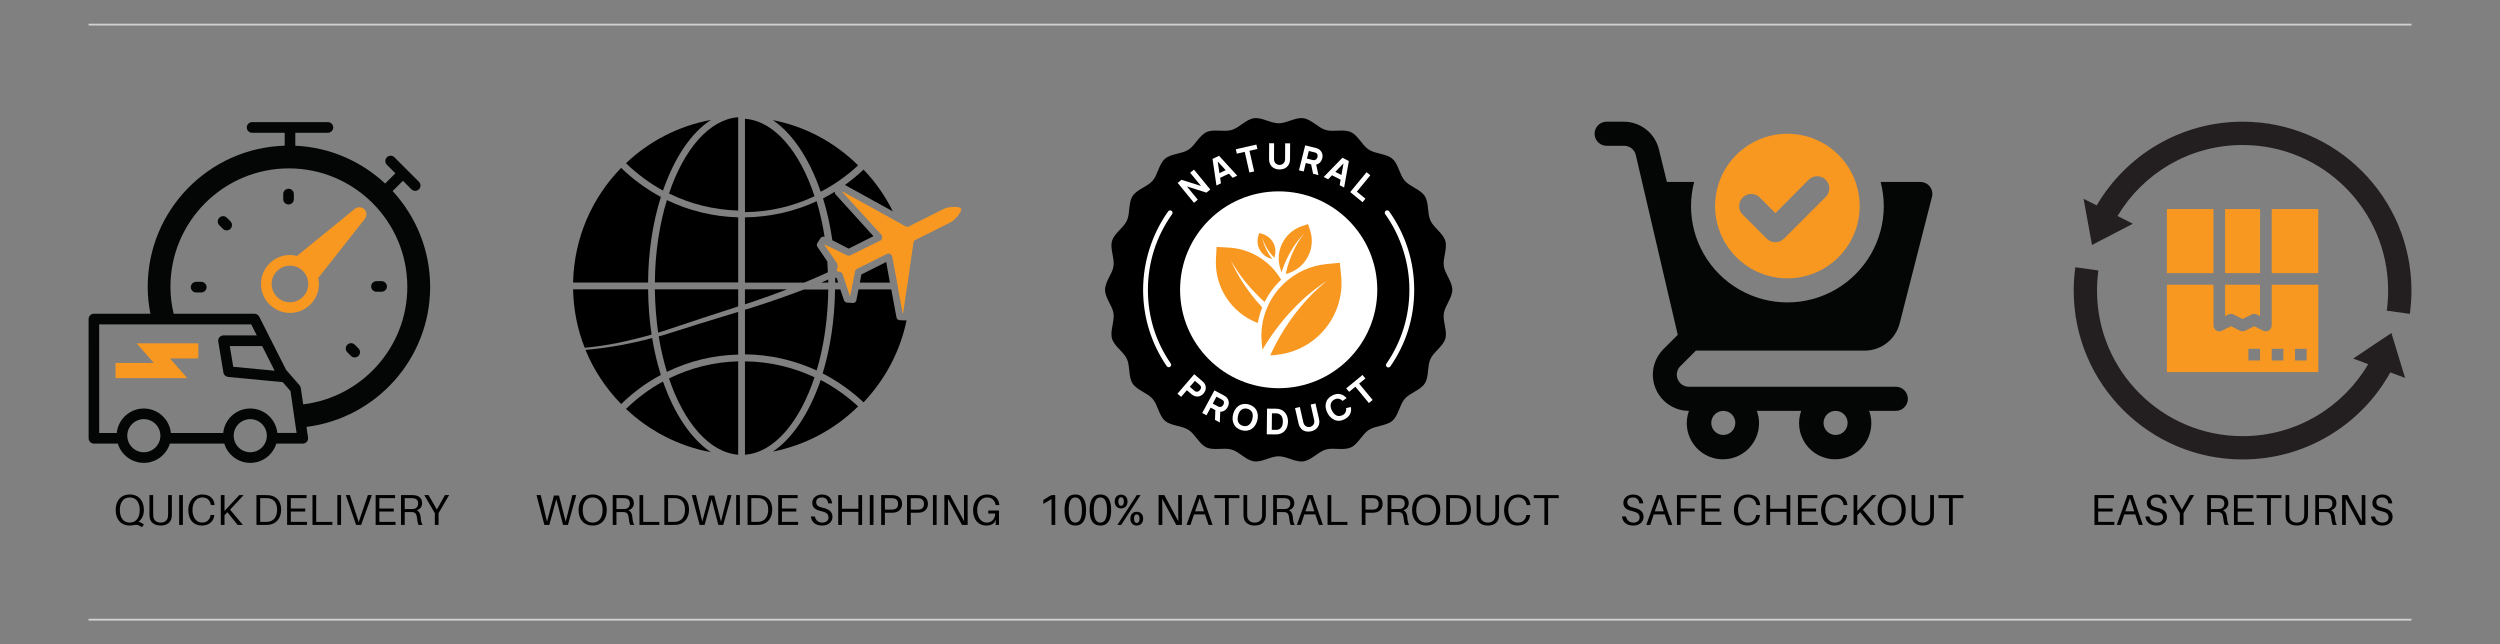
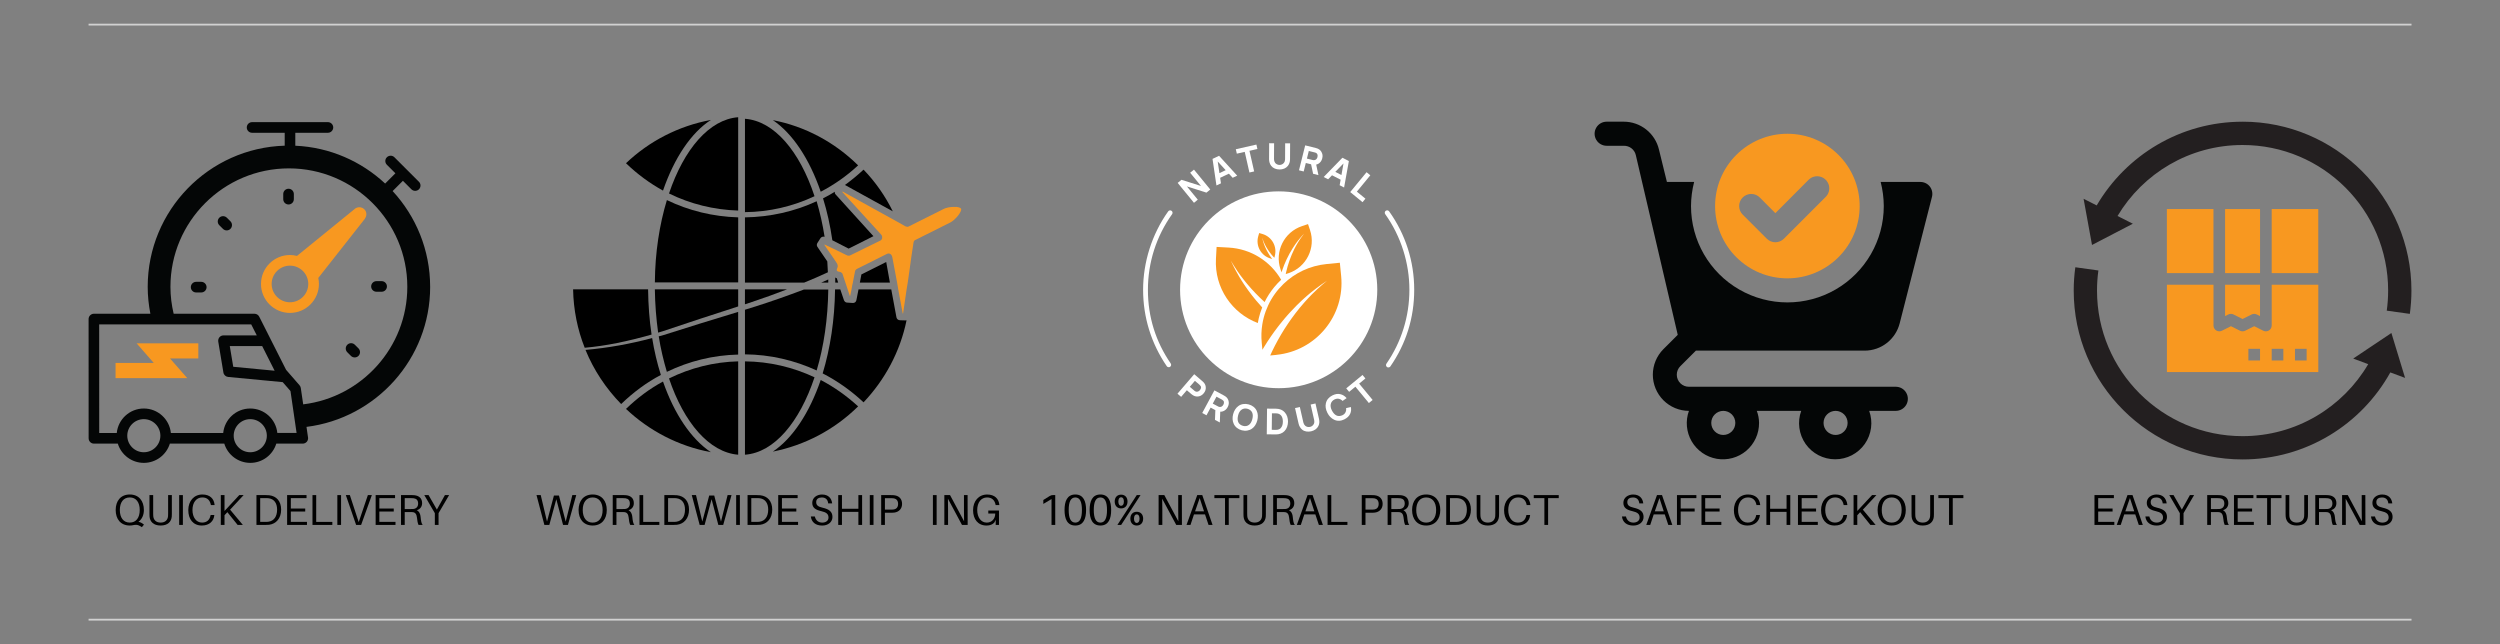
<svg xmlns="http://www.w3.org/2000/svg" id="Layer_1" data-name="Layer 1" viewBox="0 0 1377.52 355">
  <rect x="0" y="0" width="1377.52" height="355" fill="#808080" stroke="none" />
  <defs>
    <style> .cls-1 { fill: #fff; } .cls-2 { clip-path: url(#clippath-2); } .cls-3 { clip-path: url(#clippath-6); } .cls-4 { clip-path: url(#clippath-7); } .cls-5 { clip-path: url(#clippath-1); } .cls-6 { clip-path: url(#clippath-4); } .cls-7 { fill: #040606; } .cls-8 { stroke: #d1d1d1; stroke-miterlimit: 10; } .cls-8, .cls-9 { fill: none; } .cls-10 { clip-path: url(#clippath); } .cls-11 { clip-path: url(#clippath-3); } .cls-12 { clip-path: url(#clippath-8); } .cls-13 { clip-path: url(#clippath-5); } .cls-14 { fill: #f89820; } .cls-15 { fill: #231f20; } </style>
    <clipPath id="clippath">
-       <rect class="cls-9" x="315.78" y="91.16" width="48.54" height="65.89" />
-     </clipPath>
+       </clipPath>
    <clipPath id="clippath-1">
      <rect class="cls-9" x="315.78" y="158.45" width="44.33" height="33.64" />
    </clipPath>
    <clipPath id="clippath-2">
      <rect class="cls-9" x="409.18" y="199.1" width="40.65" height="51.52" />
    </clipPath>
    <clipPath id="clippath-3">
      <rect class="cls-9" x="368.53" y="199.1" width="39.25" height="51.52" />
    </clipPath>
    <clipPath id="clippath-4">
-       <rect class="cls-9" x="608.88" y="64.52" width="191.35" height="190.3" />
-     </clipPath>
+       </clipPath>
    <clipPath id="clippath-5">
      <rect class="cls-9" x="878.65" y="67.06" width="186.1" height="186.05" />
    </clipPath>
    <clipPath id="clippath-6">
      <rect class="cls-9" x="1147.96" y="67.06" width="180.76" height="106.81" />
    </clipPath>
    <clipPath id="clippath-7">
      <rect class="cls-9" x="1142.62" y="147.23" width="183.38" height="105.92" />
    </clipPath>
    <clipPath id="clippath-8">
      <rect class="cls-9" x="48.8" y="67.28" width="188.2" height="187.76" />
    </clipPath>
  </defs>
  <g>
    <path d="M461.83,155.7l-.75-2.35c-.32-.11-.53-.32-.85-.43v2.78h1.6Z" />
    <path d="M415.28,169.17c-1.6,.53-3.2,.96-4.8,1.49v24.59c13.77,.11,27.22,3.21,39.5,8.88,3.95-13.15,6.19-28.44,6.41-44.59h-13.45c-9.07,3.42-18.37,6.74-27.65,9.63Z" />
    <path d="M467.59,136.99l13.67-6.85-20.82-22.99c-.43-.43-.53-.96-.43-1.5-2.14,1.29-4.27,2.57-6.51,3.64,2.24,7.17,3.95,14.97,5.13,23.1l8.96,4.6Z" />
    <g class="cls-10">
      <path d="M364.14,108.54c-7.9-4.28-15.27-9.63-21.88-16.04-16.02,16.36-25.95,38.6-26.48,63.19h41.32c.1-17.22,2.67-33.26,7.04-47.15Z" />
    </g>
    <path d="M488.31,144.36l-13.67,6.85-.85,4.49h16.55l-2.03-11.34Z" />
    <path d="M410.48,167.67l3.84-1.28c6.51-2.14,12.92-4.49,19.32-6.95h-23.17v8.23Z" />
    <path d="M491.94,116.46c-4.16-8.45-9.6-16.25-16.12-22.99-3.31,3.1-6.73,5.88-10.25,8.45l26.37,14.54Z" />
    <path d="M406.74,171.85c-13.66,4.17-27.33,8.34-40.99,12.73-.96,.32-1.82,.53-2.78,.74,1.07,6.85,2.67,13.48,4.48,19.57,12.17-5.88,25.41-9.2,39.28-9.52v-23.52Z" />
    <path d="M406.74,119.77c-13.88-.43-27.12-3.64-39.28-9.52-4.06,13.37-6.51,28.88-6.62,45.34h45.91v-35.82Z" />
    <path d="M359.34,186.28c-12.06,3.21-24.34,5.45-36.73,6.52,4.59,11.23,11.32,21.28,19.65,29.83,6.62-6.41,13.99-11.87,21.88-16.04-2.03-6.41-3.63-13.15-4.8-20.32Z" />
    <path d="M410.48,155.7h32.67c4.38-1.82,8.75-3.64,13.02-5.67-.1-2.03-.21-4.06-.32-5.99l-5.45-8.02c-.43-.64-.43-1.49,0-2.14l1.71-2.67c.54-.75,1.39-.96,2.25-.75-1.07-6.85-2.56-13.37-4.38-19.57-12.28,5.67-25.62,8.66-39.5,8.88v35.93Z" />
    <path d="M406.74,168.85v-9.41h-45.91c.11,8.23,.75,16.25,1.81,23.84,.85-.21,1.6-.43,2.46-.74,13.88-4.71,27.76-9.2,41.63-13.69Z" />
    <g class="cls-5">
      <path d="M357.1,159.44h-41.32c.21,11.34,2.45,22.24,6.4,32.18,11.96-1.07,23.6-3.53,36.84-7.27-1.18-7.91-1.82-16.26-1.92-24.92Z" />
    </g>
    <path d="M452.54,155.7h3.84v-1.71c-1.28,.53-2.56,1.18-3.84,1.71Z" />
    <path d="M495.89,176.45c-.96,0-1.71-.65-1.92-1.5l-2.88-15.5h-18.04l-1.18,5.99c-.21,.96-1.07,1.6-2.03,1.5l-3.1-.21c-.74,0-1.39-.54-1.71-1.29l-2.03-5.99h-2.88c-.21,16.79-2.67,32.62-6.83,46.3,8.12,4.17,15.69,9.52,22.53,15.94,11.74-12.41,20.17-27.91,23.7-45.23-.11,0-.21,.1-.32,.1l-3.31-.1Z" />
    <path d="M425.85,248.84c17.62-3.53,33.85-11.98,46.98-24.92-6.3-5.78-13.24-10.69-20.61-14.54-6.19,18.07-15.48,32.19-26.37,39.46Z" />
    <path d="M365.32,210.23c-7.37,3.96-14.2,9.09-20.39,15.08,12.7,11.98,28.83,20.53,46.76,23.84-10.89-7.27-20.17-21.07-26.37-38.92Z" />
    <g class="cls-2">
      <path d="M410.48,250.55c16.12-1.18,30.11-17.97,38.33-42.66-11.85-5.56-24.88-8.66-38.33-8.77v51.44Z" />
    </g>
    <g class="cls-11">
      <path d="M368.63,208.53c8.22,24.38,22.21,40.74,38.11,42.02v-51.44c-13.45,.32-26.37,3.64-38.11,9.41Z" />
    </g>
    <path d="M406.74,64.59c-15.9,1.18-29.89,17.64-38.11,42.02,11.75,5.78,24.66,8.99,38.11,9.41v-51.44Z" />
    <path d="M448.81,108.12c-8.12-24.7-22.21-41.49-38.33-42.67v51.44c13.45-.11,26.48-3.21,38.33-8.77Z" />
    <path d="M391.69,66.09c-17.93,3.32-34.06,11.76-46.76,23.85,6.19,5.99,13.03,11.01,20.39,15.08,6.19-17.96,15.48-31.86,26.37-38.92Z" />
    <path d="M452.22,105.65c7.37-3.84,14.3-8.66,20.61-14.54-13.13-12.94-29.36-21.49-46.98-24.92,10.89,7.38,20.18,21.38,26.37,39.45Z" />
    <path class="cls-14" d="M529.52,114.96c-.21-.43-1.39-1.07-3.84-.96-2.35,0-4.7,.53-5.77,1.17l-19.22,9.63c-.32,.21-.64,.21-1.07,.1-.21,0-.53-.1-.74-.21l-1.71-.96-2.67-1.5-30.21-16.68-.21,.21,21.46,23.52c.1,.11,.21,.32,.32,.43,.21,.43,.32,1.07,.21,1.6-.1,.43-.43,.96-.85,1.18l-16.76,8.23c-.53,.22-1.17,.22-1.71,0l-7.68-3.74-4.06-1.92-.64-.32-.11,.21,.85,1.28,4.48,6.52,1.71,2.57c.21,.54,.43,1.39,.21,1.93-.1,.21-.1,.32-.21,.53-.21,.54-.32,1.07-.21,1.29,.11,.32,.75,.64,1.71,.74,.32,.11,.64,.21,.85,.43,.21,.11,.32,.32,.53,.54l2.25,6.74,.64,1.93,1.17,3.53h.21l.75-3.53,.32-1.93,.43-1.92,1.18-6.09c.1-.54,.53-1.07,.96-1.29l16.66-8.34c.32-.1,.53-.21,.85-.21,.74,0,1.39,.43,1.71,1.07,.1,.11,.21,.54,.32,.75l2.67,14.12,.32,1.92,.32,1.93,2.46,13.26h.21l1.92-13.15,.32-1.92,.32-1.93,.96-6.74,.96-6.95,.85-5.67,.43-2.78c.1-.64,.43-1.18,1.07-1.39l19.22-9.62c2.78-1.39,6.62-6.2,5.87-7.6Z" />
    <g class="cls-6">
      <path d="M800.23,159.67c0,4.52-4.06,8.71-4.68,13.06-.64,4.46,2.07,9.62,.83,13.85-1.26,4.31-6.34,7.18-8.19,11.21-1.87,4.07-.73,9.78-3.14,13.51-2.42,3.76-8.1,5.09-11.02,8.45-2.93,3.37-3.44,9.17-6.82,12.09-3.37,2.91-9.19,2.6-12.96,5.02-3.74,2.4-5.86,7.83-9.94,9.69-4.04,1.84-9.53-.1-13.85,1.17-4.24,1.24-7.81,5.84-12.28,6.48-4.36,.62-9.08-2.79-13.62-2.79s-9.25,3.41-13.61,2.79c-4.47-.64-8.04-5.24-12.29-6.48-4.32-1.26-9.81,.67-13.85-1.17-4.08-1.86-6.2-7.29-9.94-9.69-3.76-2.42-9.59-2.11-12.96-5.02-3.37-2.92-3.89-8.72-6.82-12.09-2.92-3.36-8.6-4.69-11.02-8.45-2.41-3.73-1.27-9.44-3.14-13.51-1.85-4.03-6.92-6.91-8.19-11.21-1.24-4.23,1.46-9.39,.83-13.85-.62-4.35-4.68-8.54-4.68-13.06s4.05-8.71,4.68-13.06c.64-4.46-2.07-9.62-.83-13.85,1.26-4.31,6.34-7.18,8.19-11.21,1.87-4.07,.73-9.78,3.14-13.51,2.43-3.76,8.1-5.09,11.02-8.45,2.93-3.37,3.44-9.17,6.82-12.09,3.37-2.91,9.19-2.6,12.96-5.02,3.74-2.4,5.86-7.83,9.94-9.69,4.04-1.84,9.53,.1,13.85-1.17,4.24-1.24,7.82-5.84,12.29-6.48,4.36-.62,9.08,2.79,13.61,2.79s9.25-3.41,13.62-2.79c4.47,.64,8.04,5.24,12.28,6.48,4.32,1.26,9.82-.67,13.85,1.17,4.08,1.86,6.2,7.29,9.94,9.69,3.76,2.42,9.59,2.11,12.96,5.02,3.37,2.92,3.89,8.72,6.82,12.09,2.92,3.36,8.6,4.69,11.02,8.45,2.41,3.73,1.27,9.44,3.14,13.51,1.85,4.03,6.92,6.91,8.19,11.21,1.24,4.23-1.46,9.39-.83,13.85,.62,4.35,4.68,8.54,4.68,13.06" />
    </g>
    <path class="cls-1" d="M758.89,159.67c0,29.95-24.32,54.23-54.33,54.23s-54.33-24.28-54.33-54.23,24.32-54.23,54.33-54.23,54.33,24.28,54.33,54.23" />
    <path class="cls-14" d="M703.25,195.55l-3.36,.33c.33-.74,.67-1.47,1.01-2.21,1.01-2.11,2.09-4.21,3.23-6.27,1.14-2.06,2.34-4.09,3.6-6.09,1.27-1.99,2.6-3.95,3.98-5.88s2.84-3.8,4.33-5.65c.77-.91,1.52-1.83,2.31-2.72l.59-.67c.2-.22,.39-.45,.6-.67l1.21-1.31,.31-.33,.31-.32,.62-.64,.62-.65,.31-.32,.32-.31c.85-.84,1.7-1.68,2.58-2.49,1.74-1.64,3.58-3.19,5.43-4.7-2,1.33-3.99,2.68-5.9,4.15-.97,.72-1.9,1.48-2.84,2.23l-.36,.28-.34,.29-1.38,1.17-.34,.29-.34,.3-1.35,1.2c-.23,.2-.45,.41-.67,.61l-.67,.62c-.89,.82-1.75,1.68-2.61,2.52-1.25,1.26-2.48,2.54-3.67,3.84-.44,.48-.88,.97-1.31,1.46-.49,.56-.99,1.13-1.47,1.69-.96,1.13-1.89,2.27-2.81,3.43-.13,.16-.26,.32-.38,.49-.26,.33-.52,.67-.78,1-1.23,1.59-2.41,3.23-3.56,4.88-1.39,2-2.73,4.05-4,6.16-.3,.49-.59,.97-.87,1.47l-.37-3.78c-.34-3.47-.23-6.88,.3-10.17,.4-2.53,1.05-4.99,1.91-7.35,.41-1.11,.87-2.2,1.37-3.27,2.06-4.39,4.92-8.36,8.4-11.71,6.23-6.01,14.45-10.04,23.74-10.96l7.31-.72,.72,7.29c2.16,21.84-13.83,41.31-35.71,43.46" />
    <path class="cls-14" d="M681.63,149.06c-1.22-1.77-2.34-3.6-3.44-5.46,.91,1.95,1.84,3.9,2.89,5.79,.51,.96,1.06,1.88,1.6,2.83l.2,.35,.21,.34,.43,.7,.42,.7,.21,.34,.22,.34,.88,1.36c.15,.23,.3,.45,.45,.68l.46,.67c.6,.9,1.25,1.77,1.88,2.66,1.29,1.75,2.63,3.47,4.03,5.15,1.11,1.32,2.24,2.62,3.41,3.89-.41,1.02-.78,2.06-1.11,3.12-.56,1.8-1,3.63-1.31,5.47-14.2-5.36-23.94-19.42-23.06-35.36l.36-6.58,6.58,.36c12.5,.68,23.14,7.69,28.99,17.74-1.36,1.27-2.65,2.64-3.86,4.11-2.08,2.54-3.84,5.27-5.27,8.17-.96-.87-1.9-1.76-2.83-2.67-1.52-1.49-2.99-3.04-4.43-4.62-.7-.8-1.42-1.59-2.1-2.42l-.51-.61c-.18-.21-.34-.41-.51-.62l-1-1.25-.25-.32-.25-.32-.49-.64-.49-.64-.24-.32-.24-.32c-.62-.87-1.26-1.74-1.86-2.63" />
    <path class="cls-14" d="M709.96,150.52l-1.51,.51c.07-.38,.15-.75,.23-1.12,.24-1.08,.52-2.16,.83-3.23,.31-1.07,.65-2.13,1.02-3.18s.78-2.1,1.21-3.13c.44-1.03,.91-2.05,1.4-3.06,.26-.5,.5-1.01,.78-1.49l.2-.37c.07-.13,.14-.25,.21-.37l.42-.73,.1-.19,.66-1.08,.11-.18c.31-.48,.6-.95,.93-1.42,.63-.94,1.31-1.84,2.01-2.74-.78,.82-1.56,1.65-2.28,2.54-.37,.43-.72,.88-1.07,1.33l-.14,.17-.64,.85-.13,.17-.13,.18-.5,.7c-.08,.11-.16,.24-.24,.36l-.24,.35c-.32,.47-.63,.96-.94,1.43-.6,.97-1.19,1.96-1.74,2.97s-1.07,2.03-1.56,3.07c-.49,1.04-.95,2.1-1.38,3.17-.43,1.07-.83,2.16-1.19,3.26-.09,.26-.17,.51-.25,.77l-.57-1.7c-3.3-9.84,2.01-20.49,11.87-23.78l3.29-1.1,1.11,3.29c3.3,9.83-2.02,20.48-11.87,23.77" />
    <path class="cls-14" d="M702.4,141.22l-.24,.8c-.14-.14-.28-.29-.42-.44-.4-.43-.79-.87-1.16-1.33s-.73-.92-1.08-1.4c-.34-.48-.68-.97-1-1.47-.32-.5-.62-1.01-.91-1.52-.14-.26-.28-.52-.42-.79l-.1-.2-.1-.2-.19-.41-.05-.1-.04-.1-.19-.41-.05-.1-.04-.1c-.11-.27-.24-.55-.34-.83-.22-.56-.41-1.12-.59-1.69,.12,.58,.25,1.17,.42,1.75,.08,.29,.16,.57,.25,.87l.04,.11,.03,.1,.14,.43,.04,.11,.04,.1,.15,.43c.03,.07,.05,.14,.08,.21l.08,.21c.11,.28,.23,.56,.34,.84,.24,.55,.49,1.11,.77,1.64,.27,.54,.56,1.07,.87,1.6s.63,1.04,.96,1.55c.34,.51,.7,1.01,1.06,1.49,.09,.11,.18,.22,.26,.33l-.91-.26c-5.28-1.52-8.32-7.01-6.8-12.28l.51-1.76,1.76,.51c5.27,1.52,8.32,7.02,6.8,12.29" />
    <path class="cls-1" d="M661.77,102.49l-5.99-7.31,2.11-1.72,8.98,10.96-2.11,1.72-10.76-3.42,5.99,7.31-2.1,1.72-8.98-10.97,2.1-1.71,10.76,3.41" />
    <path class="cls-1" d="M675.36,93.77l-4.39-4.78,.95,6.41,3.44-1.63Zm1.79,1.92l-4.83,2.28,.44,3.05-2.49,1.18-2.16-14.65,3.61-1.71,9.99,10.95-2.49,1.18-2.09-2.27" />
    <path class="cls-1" d="M692.83,82.1l-4.36,.99,2.58,11.37-2.61,.59-2.58-11.37-4.36,.99-.55-2.44,11.34-2.57,.55,2.44" />
    <path class="cls-1" d="M710.81,87.83c0,.68-.1,1.34-.31,1.95s-.51,1.18-.91,1.67c-.53,.65-1.19,1.14-1.98,1.46-.8,.32-1.66,.48-2.58,.48-.91,0-1.79-.18-2.6-.51-.8-.33-1.46-.82-1.98-1.48-.37-.47-.66-1.04-.88-1.7-.2-.65-.3-1.3-.3-1.94l.05-8.84,2.72,.02-.05,8.8c0,.71,.2,1.36,.6,1.95,.13,.19,.29,.35,.47,.5,.18,.14,.38,.27,.59,.37,.21,.1,.43,.19,.67,.24s.48,.08,.72,.08c.48,0,.93-.1,1.36-.31,.43-.21,.79-.5,1.07-.88,.41-.53,.61-1.18,.62-1.93l.05-8.8,2.73,.02-.05,8.85" />
    <path class="cls-1" d="M720.12,87.38l3.29,.82c.28,.07,.58,.08,.89,.02,.31-.05,.59-.18,.84-.36,.19-.14,.34-.33,.49-.56,.14-.23,.24-.47,.3-.7,.16-.65,.13-1.19-.08-1.65-.24-.46-.7-.78-1.4-.95l-3.29-.81-1.04,4.19Zm2.29,3.14l-2.9-.71-1.16,4.67-2.6-.64,3.42-13.75,5.81,1.44c.77,.19,1.39,.45,1.86,.77,.47,.32,.86,.73,1.17,1.21,.19,.3,.34,.6,.45,.9s.19,.6,.24,.9,.05,.62,.03,.96c-.03,.33-.09,.68-.18,1.04-.15,.63-.41,1.19-.77,1.69-.36,.5-.78,.89-1.26,1.18-.41,.25-.84,.41-1.29,.51l1.24,5.8-2.94-.73-1.11-5.24" />
    <path class="cls-1" d="M739.15,96.43l1.13-6.38-4.52,4.65,3.38,1.73Zm-.44,2.59l-4.76-2.44-2.15,2.21-2.45-1.25,10.33-10.62,3.56,1.82-2.63,14.58-2.45-1.26,.54-3.03" />
    <path class="cls-1" d="M755.05,96.59l-7.41,9.01,4.72,3.87-1.59,1.93-6.79-5.57,9.01-10.94,2.06,1.69" />
    <path class="cls-1" d="M661.13,215.01c.43-.5,.65-1,.67-1.5,0-.52-.28-1.01-.82-1.47l-2.57-2.2-2.82,3.29,2.57,2.2c.22,.19,.48,.33,.78,.43s.61,.11,.91,.05c.23-.04,.46-.14,.68-.28,.23-.15,.42-.31,.59-.5Zm-1.09,3.47c-1.23,.11-2.42-.33-3.57-1.31l-2.51-2.15-3.14,3.66-2.03-1.74,9.23-10.75,4.55,3.89c.6,.51,1.04,1.02,1.31,1.52,.27,.5,.44,1.04,.5,1.61,.03,.35,.03,.68,0,1s-.1,.62-.2,.91c-.1,.29-.23,.58-.41,.87s-.38,.57-.63,.85c-.42,.49-.9,.88-1.45,1.16-.54,.28-1.1,.44-1.65,.48" />
    <path class="cls-1" d="M668.25,222.39l2.98,1.6c.26,.14,.54,.22,.85,.25,.32,.02,.62-.03,.91-.15,.21-.09,.42-.24,.61-.43s.34-.39,.46-.61c.31-.58,.43-1.12,.33-1.62-.11-.5-.49-.92-1.12-1.26l-2.98-1.6-2.05,3.81Zm1.44,3.61l-2.62-1.41-2.28,4.24-2.36-1.26,6.71-12.48,5.27,2.83c.7,.37,1.24,.78,1.61,1.2s.65,.91,.83,1.46c.1,.33,.18,.66,.21,.98s.04,.62,0,.94c-.03,.31-.1,.61-.21,.93-.11,.31-.25,.64-.43,.97-.31,.57-.7,1.05-1.17,1.44-.47,.39-.97,.67-1.51,.83-.45,.14-.91,.19-1.37,.18l-.24,5.93-2.67-1.42,.21-5.35" />
    <path class="cls-1" d="M688.24,234.06c.82-.65,1.42-1.68,1.79-3.09,.37-1.42,.36-2.62-.04-3.58-.23-.55-.58-1-1.05-1.37-.47-.37-1.02-.63-1.66-.8-.29-.08-.59-.12-.88-.13s-.59,0-.87,.05c-.28,.05-.55,.13-.82,.25-.26,.11-.49,.26-.71,.44-.82,.62-1.41,1.6-1.77,2.96-.39,1.5-.38,2.74,.02,3.71,.21,.54,.56,1,1.04,1.37,.48,.37,1.04,.64,1.68,.8,.59,.15,1.17,.18,1.74,.08,.57-.1,1.08-.33,1.53-.69Zm-8.45-.55c-.37-.78-.57-1.63-.62-2.53-.05-.9,.05-1.83,.3-2.77,.24-.94,.61-1.8,1.1-2.57,.49-.77,1.08-1.41,1.79-1.92,.77-.58,1.65-.94,2.64-1.08,1-.15,1.99-.09,3,.18,1.02,.26,1.92,.71,2.69,1.32,.77,.6,1.36,1.34,1.77,2.23,.37,.81,.57,1.66,.61,2.54,.04,.88-.06,1.81-.29,2.79-.28,.99-.66,1.85-1.12,2.59-.45,.74-1.05,1.36-1.77,1.88-.4,.28-.83,.52-1.28,.7-.45,.18-.92,.31-1.4,.39-.48,.08-.97,.1-1.47,.07s-1-.1-1.49-.23c-1.01-.26-1.9-.71-2.68-1.32-.79-.62-1.38-1.37-1.78-2.25" />
    <path class="cls-1" d="M705.74,235.83c.4-.46,.68-.97,.86-1.54,.17-.57,.26-1.22,.27-1.94,.02-1.46-.32-2.61-1-3.44-.19-.2-.38-.37-.57-.51-.19-.14-.4-.26-.62-.35s-.45-.16-.71-.21-.53-.08-.83-.08l-2.29-.03-.1,9.1,2.27,.03c1.17,.01,2.08-.32,2.73-1.01Zm2.13-8.66c.62,.66,1.09,1.45,1.39,2.34,.31,.9,.45,1.85,.44,2.85-.01,.99-.18,1.93-.5,2.84-.32,.91-.78,1.68-1.4,2.3-.6,.64-1.31,1.12-2.14,1.42-.83,.31-1.72,.46-2.68,.45l-4.99-.06,.16-14.16,5.01,.05c.99,.02,1.88,.19,2.67,.51,.79,.33,1.47,.81,2.04,1.45" />
    <path class="cls-1" d="M726.8,230.94c.15,.67,.2,1.33,.15,1.97-.05,.65-.22,1.26-.51,1.83-.37,.76-.9,1.38-1.6,1.87-.71,.5-1.51,.85-2.41,1.05-.89,.2-1.77,.23-2.65,.09-.86-.14-1.62-.47-2.26-.99-.47-.38-.88-.87-1.24-1.46-.35-.59-.6-1.19-.74-1.82l-1.97-8.62,2.65-.6,1.95,8.58c.16,.69,.5,1.28,1.03,1.77,.17,.15,.36,.27,.57,.38,.21,.1,.43,.18,.66,.23,.23,.05,.47,.08,.71,.08s.48-.03,.72-.08c.46-.1,.88-.31,1.25-.61,.37-.3,.66-.67,.85-1.1,.27-.61,.33-1.28,.16-2.02l-1.95-8.58,2.66-.6,1.97,8.63" />
    <path class="cls-1" d="M744.35,224.27c.12,.68,.15,1.33,.1,1.93-.05,.61-.23,1.23-.53,1.88-.56,1.22-1.63,2.22-3.2,3.01-.95,.47-1.89,.73-2.85,.76s-1.86-.15-2.73-.57c-1.61-.77-2.85-2.03-3.73-3.78-.94-1.87-1.22-3.64-.84-5.28,.21-.96,.62-1.8,1.22-2.52,.6-.72,1.36-1.32,2.3-1.79,.77-.38,1.5-.65,2.2-.78,.7-.13,1.4-.12,2.12,.04,.76,.16,1.42,.43,2,.8s1.11,.84,1.58,1.41l-2.23,1.54c-.34-.37-.73-.67-1.16-.88-1.06-.53-2.16-.5-3.3,.07-.27,.14-.52,.3-.76,.48-.23,.19-.43,.39-.61,.62-.18,.22-.33,.46-.45,.72-.11,.26-.2,.53-.24,.8-.21,1.01,0,2.14,.62,3.38,.7,1.39,1.53,2.32,2.48,2.78,.51,.27,1.07,.38,1.68,.34,.6-.04,1.2-.21,1.8-.5,1.04-.53,1.66-1.37,1.88-2.53,.07-.47,.08-.9,.01-1.33l2.63-.6" />
    <path class="cls-1" d="M752.35,208.54l-3.45,2.84,7.43,9-2.07,1.7-7.43-9-3.45,2.84-1.59-1.93,8.97-7.38,1.59,1.93" />
    <path class="cls-1" d="M643.99,202.34c-.42,0-.84-.2-1.1-.58-8.53-12.42-13.03-26.97-13.03-42.08s4.78-30.55,13.82-43.22c.43-.6,1.25-.73,1.85-.31,.6,.42,.74,1.25,.31,1.85-8.72,12.21-13.33,26.62-13.33,41.68s4.34,28.61,12.56,40.59c.42,.6,.26,1.43-.34,1.84-.23,.16-.49,.24-.75,.24" />
    <path class="cls-1" d="M765.03,202.48c-.26,0-.53-.07-.76-.23-.6-.42-.76-1.24-.34-1.85,8.29-12.01,12.66-26.09,12.66-40.73s-4.61-29.47-13.33-41.68c-.43-.6-.28-1.43,.31-1.85,.6-.43,1.42-.28,1.85,.31,9.05,12.67,13.82,27.62,13.82,43.22s-4.54,29.78-13.13,42.23c-.26,.38-.67,.57-1.1,.57" />
    <g class="cls-13">
      <path class="cls-7" d="M949.56,226.39c1.75,0,3.43,.71,4.69,1.95,1.24,1.24,1.93,2.94,1.93,4.69s-.7,3.45-1.93,4.69c-1.26,1.25-2.94,1.95-4.69,1.95s-3.46-.7-4.69-1.95c-1.25-1.24-1.95-2.92-1.95-4.69s.7-3.46,1.95-4.69c1.24-1.24,2.92-1.95,4.69-1.95Zm61.87,0c1.75,0,3.43,.71,4.69,1.95,1.24,1.24,1.93,2.94,1.93,4.69s-.69,3.45-1.93,4.69-2.94,1.95-4.69,1.95-3.46-.7-4.71-1.95-1.93-2.92-1.93-4.69,.69-3.46,1.93-4.69c1.25-1.24,2.94-1.95,4.71-1.95Zm-76.94-33.19h92.93c4.45,0,8.76-1.47,12.26-4.22,3.5-2.73,5.98-6.54,7.07-10.85l17.78-69.64c.51-1.98,.07-4.1-1.19-5.72-1.3-1.65-3.32-2.59-5.44-2.51h-21.64c1.11,4.33,1.69,8.79,1.72,13.26,0,18.99-10.13,36.51-26.55,46-16.44,9.48-36.68,9.48-53.12,0-16.44-9.48-26.55-27.01-26.55-46,.02-4.47,.61-8.94,1.72-13.26h-15l-4.38-17.86c-1.04-4.38-3.52-8.26-7.04-11.05-3.52-2.78-7.86-4.3-12.36-4.3h-9.42c-2.38,0-4.57,1.28-5.75,3.32-1.19,2.06-1.19,4.59,0,6.64,1.18,2.05,3.37,3.32,5.75,3.32h9.42c1.54-.03,3.02,.45,4.23,1.37,1.21,.94,2.07,2.26,2.41,3.75l23.11,99.05-7.91,7.9c-3.72,3.73-5.82,8.81-5.82,14.07s2.1,10.34,5.83,14.08c3.71,3.73,8.79,5.83,14.06,5.85-2,5.54-1.45,11.7,1.51,16.78,2.96,5.1,8.03,8.62,13.84,9.63,5.82,.99,11.78-.63,16.27-4.44,4.49-3.83,7.07-9.44,7.02-15.35-.02-2.27-.43-4.51-1.25-6.63h24.48c-2.21,6.09-1.3,12.9,2.41,18.22,3.73,5.32,9.83,8.47,16.32,8.47s12.57-3.15,16.31-8.47c3.72-5.32,4.63-12.13,2.41-18.22h14.67c2.38,0,4.56-1.27,5.75-3.32,1.19-2.06,1.19-4.59,0-6.64-1.19-2.07-3.37-3.32-5.75-3.32h-114c-1.77,.02-3.47-.7-4.73-1.93-1.24-1.25-1.95-2.94-1.95-4.71s.71-3.47,1.97-4.71l8.58-8.57Z" />
    </g>
    <path class="cls-14" d="M1219.63,115.19h-25.67v35.3h25.67v-35.3" />
    <path class="cls-14" d="M1245.3,115.19h-19.25v35.3h19.25v-35.3" />
    <path class="cls-14" d="M1229.26,172.94c.49,0,.99,.11,1.43,.34l4.98,2.49,4.98-2.49c.9-.45,1.97-.45,2.87,0l1.77,.89v-17.27h-19.25v17.27l1.77-.89c.45-.22,.94-.34,1.43-.34" />
    <path class="cls-14" d="M1251.72,115.19v35.3h25.67v-35.3h-25.67" />
    <path class="cls-14" d="M1258.14,198.61h-6.42v-6.42h6.42v6.42Zm6.41-6.42h6.42v6.42h-6.42v-6.42Zm-19.25,6.42h-6.42v-6.42h6.42v6.42Zm6.42-19.25c0,1.11-.58,2.15-1.52,2.73-.51,.32-1.1,.48-1.69,.48-.49,0-.99-.11-1.43-.34l-4.98-2.49-4.98,2.49c-.9,.45-1.97,.45-2.87,0l-4.98-2.49-4.98,2.49c-.99,.5-2.17,.44-3.12-.14-.94-.58-1.52-1.62-1.52-2.73v-22.46h-25.67v48.13h83.42v-48.13h-25.67v22.46" />
    <g class="cls-3">
      <path class="cls-15" d="M1235.67,67.06c-34.28,0-64.22,18.54-80.37,46.13l-7.23-3.66,4.64,25.45,22.51-11.7-8.44-4.27c14.01-23.43,39.61-39.11,68.89-39.11,44.3,0,80.21,35.91,80.21,80.21,0,3.76-.26,7.45-.76,11.07l12.71,1.77c.58-4.2,.89-8.49,.89-12.85,0-51.39-41.66-93.05-93.05-93.05" />
    </g>
    <g class="cls-4">
      <path class="cls-15" d="M1317.67,183.49l-21.03,14.08,8.26,3.08c-13.93,23.73-39.71,39.67-69.22,39.67-44.3,0-80.21-35.92-80.21-80.22,0-3.76,.26-7.45,.76-11.07l-12.71-1.77c-.58,4.2-.89,8.49-.89,12.84,0,51.39,41.66,93.05,93.05,93.05,35.03,0,65.53-19.35,81.41-47.95l8.13,3.03-7.54-24.75" />
    </g>
    <path class="cls-7" d="M158.99,112.67c1.62,0,2.92-1.3,2.92-2.92v-2.83c0-1.6-1.3-2.92-2.92-2.92s-2.92,1.3-2.92,2.92v2.83c0,1.62,1.3,2.92,2.92,2.92" />
    <path class="cls-7" d="M124.99,119.96c-1.16-1.14-3.01-1.14-4.15,0s-1.15,3.01,0,4.14l1.99,1.99c.57,.58,1.32,.87,2.08,.87s1.5-.28,2.07-.87c1.13-1.14,1.13-3,0-4.15l-1.99-1.99" />
    <path class="cls-7" d="M110.9,155.29h-2.83c-1.62,0-2.92,1.32-2.92,2.94s1.3,2.92,2.92,2.92h2.83c1.62,0,2.92-1.32,2.92-2.92s-1.3-2.94-2.92-2.94" />
    <path class="cls-7" d="M195.51,189.95c-1.14-1.14-3-1.14-4.13,0-1.16,1.15-1.16,3.01,0,4.16l1.99,1.99c.57,.57,1.32,.85,2.07,.85s1.51-.28,2.08-.85c1.15-1.16,1.13-2.99,0-4.15l-2-2" />
    <path class="cls-7" d="M210.28,154.91h-2.83c-1.62,0-2.94,1.3-2.94,2.92s1.32,2.92,2.94,2.92h2.83c1.62,0,2.92-1.3,2.92-2.92s-1.3-2.92-2.92-2.92" />
    <path class="cls-14" d="M159.77,166.55c-5.56,0-10.09-4.52-10.09-10.09s4.53-10.09,10.09-10.09,10.09,4.52,10.09,10.09-4.53,10.09-10.09,10.09Zm40.99-51.22c-1.54-1.52-4.01-1.52-5.55,0l-31.58,25.68c-1.24-.32-2.52-.5-3.86-.5-8.79,0-15.96,7.15-15.96,15.95s7.15,15.96,15.96,15.96,15.96-7.17,15.96-15.96c0-1.13-.11-2.23-.35-3.31l25.75-32.71-.05-.03c1.13-1.54,1.08-3.67-.32-5.08" />
    <g class="cls-12">
      <path class="cls-7" d="M167.06,222.8l-1.32-9.02c-.09-.55-.32-1.07-.71-1.51l-7.4-8.5-14.79-29.27c-.5-1-1.5-1.62-2.62-1.62h-44.54c-1.13-4.78-1.77-9.73-1.77-14.84,0-35.99,29.29-65.26,65.26-65.26s65.26,29.27,65.26,65.26c0,33.32-25.1,60.86-57.37,64.76Zm-15.74-18.53l-22.8-2.17-1.91-11.43h17.84l6.87,13.6Zm1.49,34.3c-.75-7.57-7.15-13.48-14.92-13.48s-14.15,5.91-14.9,13.48h-28.84c-.75-7.57-7.15-13.48-14.9-13.48s-14.16,5.91-14.91,13.48h-9.67l-.02-59.83h83.77l3.07,6.06h-18.34c-.87,0-1.69,.38-2.24,1.03-.55,.67-.78,1.54-.65,2.39l2.84,17.04c.22,1.32,1.29,2.31,2.61,2.44l30.07,2.86,4.28,4.91,3.36,23.09h-10.61Zm-14.92,10.62c-5.03,0-9.12-4.09-9.12-9.12s4.1-9.12,9.12-9.12,9.14,4.1,9.14,9.12-4.09,9.12-9.14,9.12Zm-58.64,0c-5.03,0-9.12-4.09-9.12-9.12s4.09-9.12,9.12-9.12,9.12,4.1,9.12,9.12-4.1,9.12-9.12,9.12Zm157.76-91.16c0-20.33-7.85-38.86-20.67-52.75l5.67-5.66,4.68,4.69c.57,.57,1.34,.85,2.07,.85s1.51-.28,2.08-.85c1.15-1.16,1.15-3.01,0-4.15l-13.52-13.51c-1.13-1.14-2.99-1.14-4.14,0-1.16,1.13-1.16,3.01,0,4.15l4.69,4.68-5.65,5.66c-13.12-12.23-30.42-20-49.51-20.85v-7.13h17.98c1.6,0,2.92-1.33,2.92-2.92s-1.3-2.94-2.92-2.94h-41.8c-1.62,0-2.92,1.32-2.92,2.94s1.3,2.92,2.92,2.92h17.98v7.11c-41.84,1.24-75.49,35.62-75.49,77.76,0,5.08,.54,10.03,1.47,14.84h-31.11c-.77,0-1.52,.32-2.08,.87-.55,.55-.85,1.29-.85,2.08l.02,65.68c0,1.62,1.3,2.94,2.92,2.94h13.16c1.87,6.13,7.6,10.61,14.34,10.61s12.46-4.48,14.34-10.61h29.99c1.87,6.13,7.59,10.61,14.34,10.61s12.45-4.48,14.32-10.61h14.6c.83,0,1.65-.38,2.21-1.02,.55-.65,.8-1.51,.68-2.34l-.85-5.86c38.34-4.78,68.14-37.54,68.14-77.17" />
    </g>
    <path class="cls-14" d="M84.72,199.97h-21.04v8.37h39.48l-9.46-10.81h15.57v-8.37h-34l9.44,10.81" />
    <path d="M317.52,272.8h-2.16l-3.65,14.63-3.72-14.39h-2.77l-3.81,14.36-3.46-14.6h-2.33l4.34,16.44h2.72l3.86-14.18,3.71,14.18h2.69l4.57-16.44Z" />
    <path d="M326.57,272.47c-5.01,0-7.77,3.53-7.77,8.55s2.77,8.55,7.77,8.55,7.77-3.55,7.77-8.55-2.77-8.55-7.77-8.55Zm0,15.49c-3.46,0-5.48-2.67-5.48-6.93s2.03-6.93,5.48-6.93,5.48,2.64,5.48,6.93-2.02,6.93-5.48,6.93Z" />
    <path d="M348.44,284.93c-.14-1.65-.78-3.15-2.12-3.77,1.53-.48,2.93-1.71,2.93-3.88,0-2.77-1.71-4.07-4.1-4.39-.74-.09-1.31-.09-2.15-.09h-5.38v16.44h2.05v-7.08h3.1c.38,0,.78,0,1.17,.02,1.62,.12,2.26,1.24,2.45,2.93,.21,2.03,.43,3.08,.88,4.12h2.26c-.66-.88-.9-2.17-1.1-4.31Zm-8.77-4.44v-6.02h3.33c.74,0,1.19,.02,1.65,.09,1.52,.24,2.4,1.07,2.4,2.91s-1.12,2.83-2.64,2.98c-.45,.04-.86,.04-1.59,.04h-3.15Z" />
    <path d="M363.3,287.57h-8.89v-14.77h-2.05v16.44h10.94v-1.67Z" />
    <path d="M373.17,272.89c-.84-.09-1.22-.09-2.1-.09h-5.01v16.44h4.88c.88,0,1.26,0,2.1-.09,3.81-.48,6.62-3.48,6.62-8.32s-2.69-7.46-6.5-7.93Zm-.33,14.56c-.53,.09-1.14,.11-2,.11h-2.72v-13.1h2.84c.86,0,1.48,.02,2,.11,2.79,.45,4.48,2.6,4.48,6.24,0,3.88-1.81,6.17-4.59,6.63Z" />
    <path d="M403.08,272.8h-2.16l-3.65,14.63-3.72-14.39h-2.77l-3.81,14.36-3.46-14.6h-2.33l4.34,16.44h2.72l3.86-14.18,3.71,14.18h2.69l4.57-16.44Z" />
    <path d="M407.68,289.24v-16.44h-2.05v16.44h2.05Z" />
    <path d="M419.02,272.89c-.84-.09-1.22-.09-2.1-.09h-5.01v16.44h4.88c.88,0,1.26,0,2.1-.09,3.81-.48,6.62-3.48,6.62-8.32s-2.69-7.46-6.5-7.93Zm-.33,14.56c-.53,.09-1.14,.11-2,.11h-2.72v-13.1h2.84c.86,0,1.48,.02,2,.11,2.79,.45,4.48,2.6,4.48,6.24,0,3.88-1.81,6.17-4.59,6.63Z" />
    <path d="M439.74,287.57h-8.89v-5.72h7.93v-1.66h-7.93v-5.72h8.65v-1.67h-10.7v16.44h10.94v-1.67Z" />
    <path d="M453.04,272.47c-3.02,0-5.48,1.79-5.48,4.62s2.03,3.88,4.93,4.55c2.88,.67,4.02,1.57,4.02,3.58,0,1.71-1.52,2.74-3.41,2.74-2.14,0-3.64-1.22-4.12-3.38h-2.2c.36,3.17,2.64,5.01,6.26,5.01,3.17,0,5.65-1.86,5.65-4.74s-1.81-4.27-5.43-5.1c-2.5-.57-3.53-1.34-3.53-3.12s1.38-2.52,3.12-2.52c2.07,0,3.29,1.19,3.48,3.26h2.19c-.31-2.81-2.1-4.88-5.5-4.88Z" />
    <path d="M475.03,272.8h-2.05v7.53h-9.06v-7.53h-2.05v16.44h2.05v-7.2h9.06v7.2h2.05v-16.44Z" />
    <path d="M481.31,289.24v-16.44h-2.05v16.44h2.05Z" />
    <path d="M492.79,272.89c-.74-.09-1.31-.09-2.15-.09h-5.1v16.44h2.05v-6.72h3.05c.83,0,1.41,0,2.15-.09,2.38-.31,4.26-1.98,4.26-4.76s-1.64-4.44-4.26-4.77Zm-.12,7.79c-.45,.09-1.1,.12-1.83,.12h-3.24v-6.29h3.24c.74,0,1.38,.03,1.83,.12,1.17,.26,2.19,1.12,2.19,3.03s-1.02,2.76-2.19,3.02Z" />
-     <path d="M507.04,272.89c-.74-.09-1.31-.09-2.15-.09h-5.1v16.44h2.05v-6.72h3.05c.83,0,1.41,0,2.15-.09,2.38-.31,4.26-1.98,4.26-4.76s-1.64-4.44-4.26-4.77Zm-.12,7.79c-.45,.09-1.1,.12-1.83,.12h-3.24v-6.29h3.24c.74,0,1.38,.03,1.83,.12,1.17,.26,2.19,1.12,2.19,3.03s-1.02,2.76-2.19,3.02Z" />
    <path d="M516.09,289.24v-16.44h-2.05v16.44h2.05Z" />
    <path d="M533.19,289.24l-.04-16.44h-2v8.22c0,1.93,.03,4.29,.07,6.22l-7.74-14.44h-3.14v16.44h2.05v-8.22c0-1.93-.02-4.29-.07-6.22l7.74,14.44h3.14Z" />
    <path d="M544.56,281.31v1.67h3.83c0,2.93-1.98,4.98-4.64,4.98-3.24,0-5.29-2.91-5.29-6.95s2.08-6.91,5.43-6.91c2.74,0,4.19,1.59,4.67,3.95l.05,.24h2.05l-.03-.24c-.33-3.21-2.52-5.57-6.69-5.57-4.67,0-7.77,3.62-7.77,8.62s2.67,8.48,7.46,8.48c1.88,0,3.33-.62,4.27-1.67l.74-1.52v2.86h1.81v-7.93h-5.89Z" />
    <path d="M899.97,272.47c-3.02,0-5.48,1.79-5.48,4.62s2.03,3.88,4.93,4.55c2.88,.67,4.02,1.57,4.02,3.58,0,1.71-1.52,2.74-3.41,2.74-2.14,0-3.64-1.22-4.12-3.38h-2.2c.36,3.17,2.64,5.01,6.26,5.01,3.17,0,5.65-1.86,5.65-4.74s-1.81-4.27-5.43-5.1c-2.5-.57-3.53-1.34-3.53-3.12s1.38-2.52,3.12-2.52c2.07,0,3.29,1.19,3.48,3.26h2.19c-.31-2.81-2.1-4.88-5.5-4.88Z" />
    <path d="M917.29,283.42l1.95,5.82h2.21l-5.67-16.44h-2.77l-5.91,16.44h2.19l1.93-5.82h6.05Zm-5.48-1.66l2.55-7.34,2.38,7.34h-4.93Z" />
    <path d="M926.07,274.47h8.65v-1.67h-10.7v16.44h2.05v-7.39h7.7v-1.66h-7.7v-5.72Z" />
    <path d="M948.47,287.57h-8.89v-5.72h7.93v-1.66h-7.93v-5.72h8.65v-1.67h-10.7v16.44h10.94v-1.67Z" />
    <path d="M963.16,272.47c-4.67,0-7.77,3.62-7.77,8.62s2.67,8.48,7.46,8.48c4.34,0,6.55-2.6,6.86-5.57l.03-.24h-2.05l-.04,.24c-.48,2.36-1.93,3.95-4.67,3.95-3.24,0-5.29-2.91-5.29-6.95s2.08-6.91,5.43-6.91c2.74,0,4.19,1.59,4.67,3.95l.05,.24h2.05l-.03-.24c-.33-3.21-2.52-5.57-6.69-5.57Z" />
    <path d="M986.46,272.8h-2.05v7.53h-9.06v-7.53h-2.05v16.44h2.05v-7.2h9.06v7.2h2.05v-16.44Z" />
    <path d="M1001.63,287.57h-8.89v-5.72h7.93v-1.66h-7.93v-5.72h8.65v-1.67h-10.7v16.44h10.94v-1.67Z" />
    <path d="M1011.19,272.47c-4.67,0-7.77,3.62-7.77,8.62s2.67,8.48,7.46,8.48c4.34,0,6.55-2.6,6.86-5.57l.03-.24h-2.05l-.04,.24c-.48,2.36-1.93,3.95-4.67,3.95-3.24,0-5.29-2.91-5.29-6.95s2.08-6.91,5.43-6.91c2.74,0,4.19,1.59,4.67,3.95l.05,.24h2.05l-.03-.24c-.33-3.21-2.52-5.57-6.69-5.57Z" />
    <path d="M1026.45,280.83l7.46-8.03h-2.4l-8.13,8.75v-8.75h-2.05v16.44h2.05v-5.34l1.57-1.69,5.65,7.03h2.88l-7.03-8.41Z" />
    <path d="M1042.34,272.47c-5.01,0-7.77,3.53-7.77,8.55s2.77,8.55,7.77,8.55,7.77-3.55,7.77-8.55-2.77-8.55-7.77-8.55Zm0,15.49c-3.46,0-5.48-2.67-5.48-6.93s2.03-6.93,5.48-6.93,5.48,2.64,5.48,6.93-2.02,6.93-5.48,6.93Z" />
    <path d="M1065.6,272.8h-2.05v10.17c0,.52,0,1.02-.04,1.45-.19,2.08-1.55,3.53-4.07,3.53s-3.88-1.45-4.07-3.53c-.05-.43-.05-.93-.05-1.45v-10.17h-2.05v10.37c0,.52,0,1,.05,1.47,.24,2.74,2.1,4.93,6.12,4.93s5.88-2.19,6.12-4.93c.05-.48,.05-.95,.05-1.47v-10.37Z" />
    <path d="M1081.84,274.47v-1.67h-13.77v1.67h5.86v14.77h2.05v-14.77h5.86Z" />
    <path d="M1165.01,287.57h-8.89v-5.72h7.93v-1.66h-7.93v-5.72h8.65v-1.67h-10.7v16.44h10.94v-1.67Z" />
    <path d="M1176.54,283.42l1.95,5.82h2.21l-5.67-16.44h-2.77l-5.91,16.44h2.19l1.93-5.82h6.05Zm-5.48-1.66l2.55-7.34,2.38,7.34h-4.93Z" />
    <path d="M1188.37,272.47c-3.02,0-5.48,1.79-5.48,4.62s2.03,3.88,4.93,4.55c2.88,.67,4.02,1.57,4.02,3.58,0,1.71-1.52,2.74-3.41,2.74-2.14,0-3.64-1.22-4.12-3.38h-2.2c.36,3.17,2.64,5.01,6.26,5.01,3.17,0,5.65-1.86,5.65-4.74s-1.81-4.27-5.43-5.1c-2.5-.57-3.53-1.34-3.53-3.12s1.38-2.52,3.12-2.52c2.07,0,3.29,1.19,3.48,3.26h2.19c-.31-2.81-2.1-4.88-5.5-4.88Z" />
    <path d="M1203.14,282.76l5.82-9.96h-2.31l-4.43,7.98-4.58-7.98h-2.35l5.81,9.96v6.48h2.05v-6.48Z" />
    <path d="M1227.01,284.93c-.14-1.65-.78-3.15-2.12-3.77,1.53-.48,2.93-1.71,2.93-3.88,0-2.77-1.71-4.07-4.1-4.39-.74-.09-1.31-.09-2.15-.09h-5.38v16.44h2.05v-7.08h3.1c.38,0,.78,0,1.17,.02,1.62,.12,2.26,1.24,2.45,2.93,.21,2.03,.43,3.08,.88,4.12h2.26c-.66-.88-.9-2.17-1.1-4.31Zm-8.77-4.44v-6.02h3.33c.74,0,1.19,.02,1.65,.09,1.52,.24,2.4,1.07,2.4,2.91s-1.12,2.83-2.64,2.98c-.45,.04-.86,.04-1.59,.04h-3.15Z" />
    <path d="M1241.88,287.57h-8.89v-5.72h7.93v-1.66h-7.93v-5.72h8.65v-1.67h-10.7v16.44h10.94v-1.67Z" />
    <path d="M1257.12,274.47v-1.67h-13.77v1.67h5.86v14.77h2.05v-14.77h5.86Z" />
    <path d="M1271.7,272.8h-2.05v10.17c0,.52,0,1.02-.04,1.45-.19,2.08-1.55,3.53-4.07,3.53s-3.88-1.45-4.07-3.53c-.05-.43-.05-.93-.05-1.45v-10.17h-2.05v10.37c0,.52,0,1,.05,1.47,.24,2.74,2.1,4.93,6.12,4.93s5.88-2.19,6.12-4.93c.05-.48,.05-.95,.05-1.47v-10.37Z" />
    <path d="M1286.56,284.93c-.14-1.65-.78-3.15-2.12-3.77,1.53-.48,2.93-1.71,2.93-3.88,0-2.77-1.71-4.07-4.1-4.39-.74-.09-1.31-.09-2.15-.09h-5.38v16.44h2.05v-7.08h3.1c.38,0,.78,0,1.17,.02,1.62,.12,2.26,1.24,2.45,2.93,.21,2.03,.43,3.08,.88,4.12h2.26c-.66-.88-.9-2.17-1.1-4.31Zm-8.77-4.44v-6.02h3.33c.74,0,1.19,.02,1.65,.09,1.52,.24,2.4,1.07,2.4,2.91s-1.12,2.83-2.64,2.98c-.45,.04-.86,.04-1.59,.04h-3.15Z" />
    <path d="M1303.36,289.24l-.04-16.44h-2v8.22c0,1.93,.03,4.29,.07,6.22l-7.74-14.44h-3.14v16.44h2.05v-8.22c0-1.93-.02-4.29-.07-6.22l7.74,14.44h3.14Z" />
    <path d="M1312.69,272.47c-3.02,0-5.48,1.79-5.48,4.62s2.03,3.88,4.93,4.55c2.88,.67,4.02,1.57,4.02,3.58,0,1.71-1.52,2.74-3.41,2.74-2.14,0-3.64-1.22-4.12-3.38h-2.2c.36,3.17,2.64,5.01,6.26,5.01,3.17,0,5.65-1.86,5.65-4.74s-1.81-4.27-5.43-5.1c-2.5-.57-3.53-1.34-3.53-3.12s1.38-2.52,3.12-2.52c2.07,0,3.29,1.19,3.48,3.26h2.19c-.31-2.81-2.1-4.88-5.5-4.88Z" />
    <path d="M581.46,272.8h-1.31c-.57,0-1.14,.12-1.79,.53l-3.48,2.17v2.17l4.52-2.69v14.27h2.05v-16.44Z" />
    <path d="M592.51,272.47c-4.53,0-5.94,3.77-5.94,8.55s1.41,8.55,5.94,8.55,5.93-3.79,5.93-8.55-1.41-8.55-5.93-8.55Zm0,15.49c-2.62,0-3.65-2.64-3.65-6.93s1.02-6.93,3.65-6.93,3.64,2.62,3.64,6.93-1.02,6.93-3.64,6.93Z" />
    <path d="M606.33,272.47c-4.53,0-5.94,3.77-5.94,8.55s1.41,8.55,5.94,8.55,5.93-3.79,5.93-8.55-1.41-8.55-5.93-8.55Zm0,15.49c-2.62,0-3.65-2.64-3.65-6.93s1.02-6.93,3.65-6.93,3.64,2.62,3.64,6.93-1.02,6.93-3.64,6.93Z" />
    <path d="M617.74,272.56c-2.14,0-3.53,1.46-3.53,3.79s1.39,3.79,3.53,3.79,3.53-1.48,3.53-3.79-1.38-3.79-3.53-3.79Zm.03,16.68l10.67-16.44h-2.08l-10.67,16.44h2.08Zm-.03-15.25c.91,0,1.53,.8,1.53,2.35s-.62,2.36-1.53,2.36-1.52-.83-1.52-2.36,.62-2.35,1.52-2.35Zm8.62,8c-2.14,0-3.53,1.46-3.53,3.79s1.39,3.79,3.53,3.79,3.53-1.48,3.53-3.79-1.38-3.79-3.53-3.79Zm0,1.43c.91,0,1.53,.81,1.53,2.36s-.62,2.36-1.53,2.36-1.52-.83-1.52-2.36,.62-2.36,1.52-2.36Z" />
    <path d="M651.25,289.24l-.04-16.44h-2v8.22c0,1.93,.03,4.29,.07,6.22l-7.74-14.44h-3.14v16.44h2.05v-8.22c0-1.93-.02-4.29-.07-6.22l7.74,14.44h3.14Z" />
    <path d="M663.97,283.42l1.95,5.82h2.21l-5.67-16.44h-2.77l-5.91,16.44h2.19l1.93-5.82h6.05Zm-5.48-1.66l2.55-7.34,2.38,7.34h-4.93Z" />
    <path d="M682.91,274.47v-1.67h-13.77v1.67h5.86v14.77h2.05v-14.77h5.86Z" />
    <path d="M697.49,272.8h-2.05v10.17c0,.52,0,1.02-.04,1.45-.19,2.08-1.55,3.53-4.07,3.53s-3.88-1.45-4.07-3.53c-.05-.43-.05-.93-.05-1.45v-10.17h-2.05v10.37c0,.52,0,1,.05,1.47,.24,2.74,2.1,4.93,6.12,4.93s5.88-2.19,6.12-4.93c.05-.48,.05-.95,.05-1.47v-10.37Z" />
    <path d="M712.35,284.93c-.14-1.65-.78-3.15-2.12-3.77,1.53-.48,2.93-1.71,2.93-3.88,0-2.77-1.71-4.07-4.1-4.39-.74-.09-1.31-.09-2.15-.09h-5.38v16.44h2.05v-7.08h3.1c.38,0,.78,0,1.17,.02,1.62,.12,2.26,1.24,2.45,2.93,.21,2.03,.43,3.08,.88,4.12h2.26c-.66-.88-.9-2.17-1.1-4.31Zm-8.77-4.44v-6.02h3.33c.74,0,1.19,.02,1.65,.09,1.52,.24,2.4,1.07,2.4,2.91s-1.12,2.83-2.64,2.98c-.45,.04-.86,.04-1.59,.04h-3.15Z" />
    <path d="M724.76,283.42l1.95,5.82h2.21l-5.67-16.44h-2.77l-5.91,16.44h2.19l1.93-5.82h6.05Zm-5.48-1.66l2.55-7.34,2.38,7.34h-4.93Z" />
    <path d="M742.44,287.57h-8.89v-14.77h-2.05v16.44h10.94v-1.67Z" />
    <path d="M757.59,272.89c-.74-.09-1.31-.09-2.15-.09h-5.1v16.44h2.05v-6.72h3.05c.83,0,1.41,0,2.15-.09,2.38-.31,4.26-1.98,4.26-4.76s-1.64-4.44-4.26-4.77Zm-.12,7.79c-.45,.09-1.1,.12-1.83,.12h-3.24v-6.29h3.24c.74,0,1.38,.03,1.83,.12,1.17,.26,2.19,1.12,2.19,3.03s-1.02,2.76-2.19,3.02Z" />
    <path d="M775.41,284.93c-.14-1.65-.78-3.15-2.12-3.77,1.53-.48,2.93-1.71,2.93-3.88,0-2.77-1.71-4.07-4.1-4.39-.74-.09-1.31-.09-2.15-.09h-5.38v16.44h2.05v-7.08h3.1c.38,0,.78,0,1.17,.02,1.62,.12,2.26,1.24,2.45,2.93,.21,2.03,.43,3.08,.88,4.12h2.26c-.66-.88-.9-2.17-1.1-4.31Zm-8.77-4.44v-6.02h3.33c.74,0,1.19,.02,1.65,.09,1.52,.24,2.4,1.07,2.4,2.91s-1.12,2.83-2.64,2.98c-.45,.04-.86,.04-1.59,.04h-3.15Z" />
    <path d="M785.84,272.47c-5.01,0-7.77,3.53-7.77,8.55s2.77,8.55,7.77,8.55,7.77-3.55,7.77-8.55-2.77-8.55-7.77-8.55Zm0,15.49c-3.46,0-5.48-2.67-5.48-6.93s2.03-6.93,5.48-6.93,5.48,2.64,5.48,6.93-2.02,6.93-5.48,6.93Z" />
    <path d="M803.99,272.89c-.84-.09-1.22-.09-2.1-.09h-5.01v16.44h4.88c.88,0,1.26,0,2.1-.09,3.81-.48,6.62-3.48,6.62-8.32s-2.69-7.46-6.5-7.93Zm-.33,14.56c-.53,.09-1.14,.11-2,.11h-2.72v-13.1h2.84c.86,0,1.48,.02,2,.11,2.79,.45,4.48,2.6,4.48,6.24,0,3.88-1.81,6.17-4.59,6.63Z" />
    <path d="M825.98,272.8h-2.05v10.17c0,.52,0,1.02-.04,1.45-.19,2.08-1.55,3.53-4.07,3.53s-3.88-1.45-4.07-3.53c-.05-.43-.05-.93-.05-1.45v-10.17h-2.05v10.37c0,.52,0,1,.05,1.47,.24,2.74,2.1,4.93,6.12,4.93s5.88-2.19,6.12-4.93c.05-.48,.05-.95,.05-1.47v-10.37Z" />
    <path d="M836.53,272.47c-4.67,0-7.77,3.62-7.77,8.62s2.67,8.48,7.46,8.48c4.34,0,6.55-2.6,6.86-5.57l.03-.24h-2.05l-.04,.24c-.48,2.36-1.93,3.95-4.67,3.95-3.24,0-5.29-2.91-5.29-6.95s2.08-6.91,5.43-6.91c2.74,0,4.19,1.59,4.67,3.95l.05,.24h2.05l-.03-.24c-.33-3.21-2.52-5.57-6.69-5.57Z" />
    <path d="M858.88,274.47v-1.67h-13.77v1.67h5.86v14.77h2.05v-14.77h5.86Z" />
    <path d="M76.28,287.53c1.95-1.43,3-3.74,3-6.51,0-5.03-2.77-8.55-7.77-8.55s-7.77,3.53-7.77,8.55,2.77,8.55,7.77,8.55c.62,0,1.17-.05,1.69-.17,.67-.14,1.07-.21,1.74-.21,.84,0,1.6,.19,3.22,1.29l1.17-1.4c-1-.84-1.95-1.39-3.05-1.55Zm-10.25-6.51c0-4.29,2.03-6.93,5.48-6.93s5.48,2.64,5.48,6.93-2.02,6.93-5.48,6.93-5.48-2.67-5.48-6.93Z" />
    <path d="M94.68,272.8h-2.05v10.17c0,.52,0,1.02-.04,1.45-.19,2.08-1.55,3.53-4.07,3.53s-3.88-1.45-4.07-3.53c-.05-.43-.05-.93-.05-1.45v-10.17h-2.05v10.37c0,.52,0,1,.05,1.47,.24,2.74,2.1,4.93,6.12,4.93s5.88-2.19,6.12-4.93c.05-.48,.05-.95,.05-1.47v-10.37Z" />
    <path d="M100.77,289.24v-16.44h-2.05v16.44h2.05Z" />
    <path d="M111.52,272.47c-4.67,0-7.77,3.62-7.77,8.62s2.67,8.48,7.46,8.48c4.34,0,6.55-2.6,6.86-5.57l.03-.24h-2.05l-.04,.24c-.48,2.36-1.93,3.95-4.67,3.95-3.24,0-5.29-2.91-5.29-6.95s2.08-6.91,5.43-6.91c2.74,0,4.19,1.59,4.67,3.95l.05,.24h2.05l-.03-.24c-.33-3.21-2.52-5.57-6.69-5.57Z" />
    <path d="M126.78,280.83l7.46-8.03h-2.4l-8.13,8.75v-8.75h-2.05v16.44h2.05v-5.34l1.57-1.69,5.65,7.03h2.88l-7.03-8.41Z" />
    <path d="M148.42,272.89c-.84-.09-1.22-.09-2.1-.09h-5.01v16.44h4.88c.88,0,1.26,0,2.1-.09,3.81-.48,6.62-3.48,6.62-8.32s-2.69-7.46-6.5-7.93Zm-.33,14.56c-.53,.09-1.14,.11-2,.11h-2.72v-13.1h2.84c.86,0,1.48,.02,2,.11,2.79,.45,4.48,2.6,4.48,6.24,0,3.88-1.81,6.17-4.59,6.63Z" />
    <path d="M169.14,287.57h-8.89v-5.72h7.93v-1.66h-7.93v-5.72h8.65v-1.67h-10.7v16.44h10.94v-1.67Z" />
    <path d="M183.12,287.57h-8.89v-14.77h-2.05v16.44h10.94v-1.67Z" />
    <path d="M187.93,289.24v-16.44h-2.05v16.44h2.05Z" />
    <path d="M198.98,289.24l5.91-16.44h-2.19l-5.05,14.89-4.88-14.89h-2.22l5.67,16.44h2.76Z" />
    <path d="M217.92,287.57h-8.89v-5.72h7.93v-1.66h-7.93v-5.72h8.65v-1.67h-10.7v16.44h10.94v-1.67Z" />
    <path d="M231.78,284.93c-.14-1.65-.78-3.15-2.12-3.77,1.53-.48,2.93-1.71,2.93-3.88,0-2.77-1.71-4.07-4.1-4.39-.74-.09-1.31-.09-2.15-.09h-5.38v16.44h2.05v-7.08h3.1c.38,0,.78,0,1.17,.02,1.62,.12,2.26,1.24,2.45,2.93,.21,2.03,.43,3.08,.88,4.12h2.26c-.66-.88-.9-2.17-1.1-4.31Zm-8.77-4.44v-6.02h3.33c.74,0,1.19,.02,1.65,.09,1.52,.24,2.4,1.07,2.4,2.91s-1.12,2.83-2.64,2.98c-.45,.04-.86,.04-1.59,.04h-3.15Z" />
    <path d="M241.64,282.76l5.82-9.96h-2.31l-4.43,7.98-4.58-7.98h-2.35l5.81,9.96v6.48h2.05v-6.48Z" />
  </g>
  <line class="cls-8" x1="48.8" y1="13.56" x2="1328.76" y2="13.56" />
  <line class="cls-8" x1="48.8" y1="341.44" x2="1328.76" y2="341.44" />
  <path class="cls-14" d="M1013.03,85.36c-7.47-7.46-17.59-11.66-28.17-11.66s-20.68,4.2-28.15,11.66c-7.49,7.47-11.68,17.62-11.68,28.17s4.19,20.7,11.68,28.17c7.47,7.47,17.59,11.67,28.15,11.67s20.7-4.2,28.17-11.67c7.47-7.46,11.66-17.59,11.66-28.17s-4.19-20.7-11.66-28.17Zm-7.05,23.13l-23.03,23.03c-1.25,1.25-2.94,1.97-4.71,1.97s-3.47-.71-4.73-1.97l-13.28-13.28c-1.26-1.24-1.95-2.94-1.95-4.71s.69-3.47,1.95-4.7c1.25-1.26,2.96-1.97,4.73-1.97s3.47,.71,4.7,1.97l8.58,8.62,18.32-18.39c1.69-1.68,4.13-2.34,6.43-1.71,2.31,.61,4.1,2.41,4.73,4.71,.61,2.29-.05,4.75-1.74,6.44Z" />
</svg>